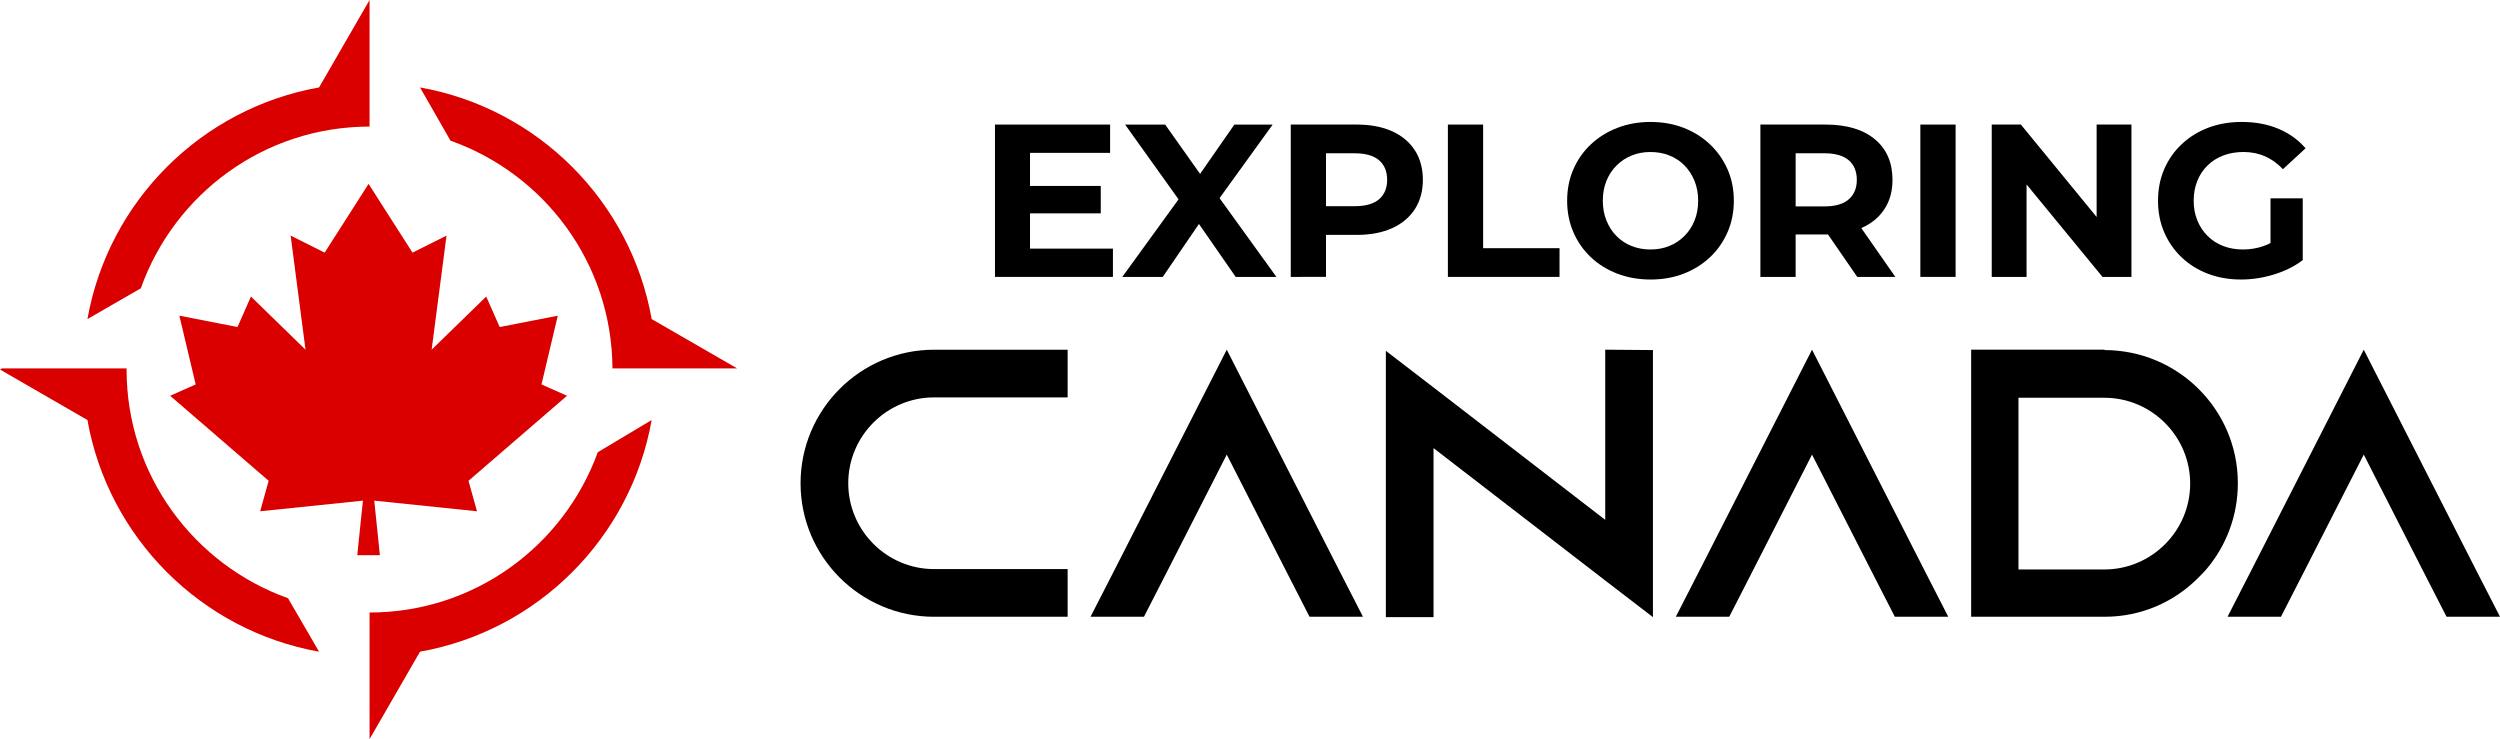
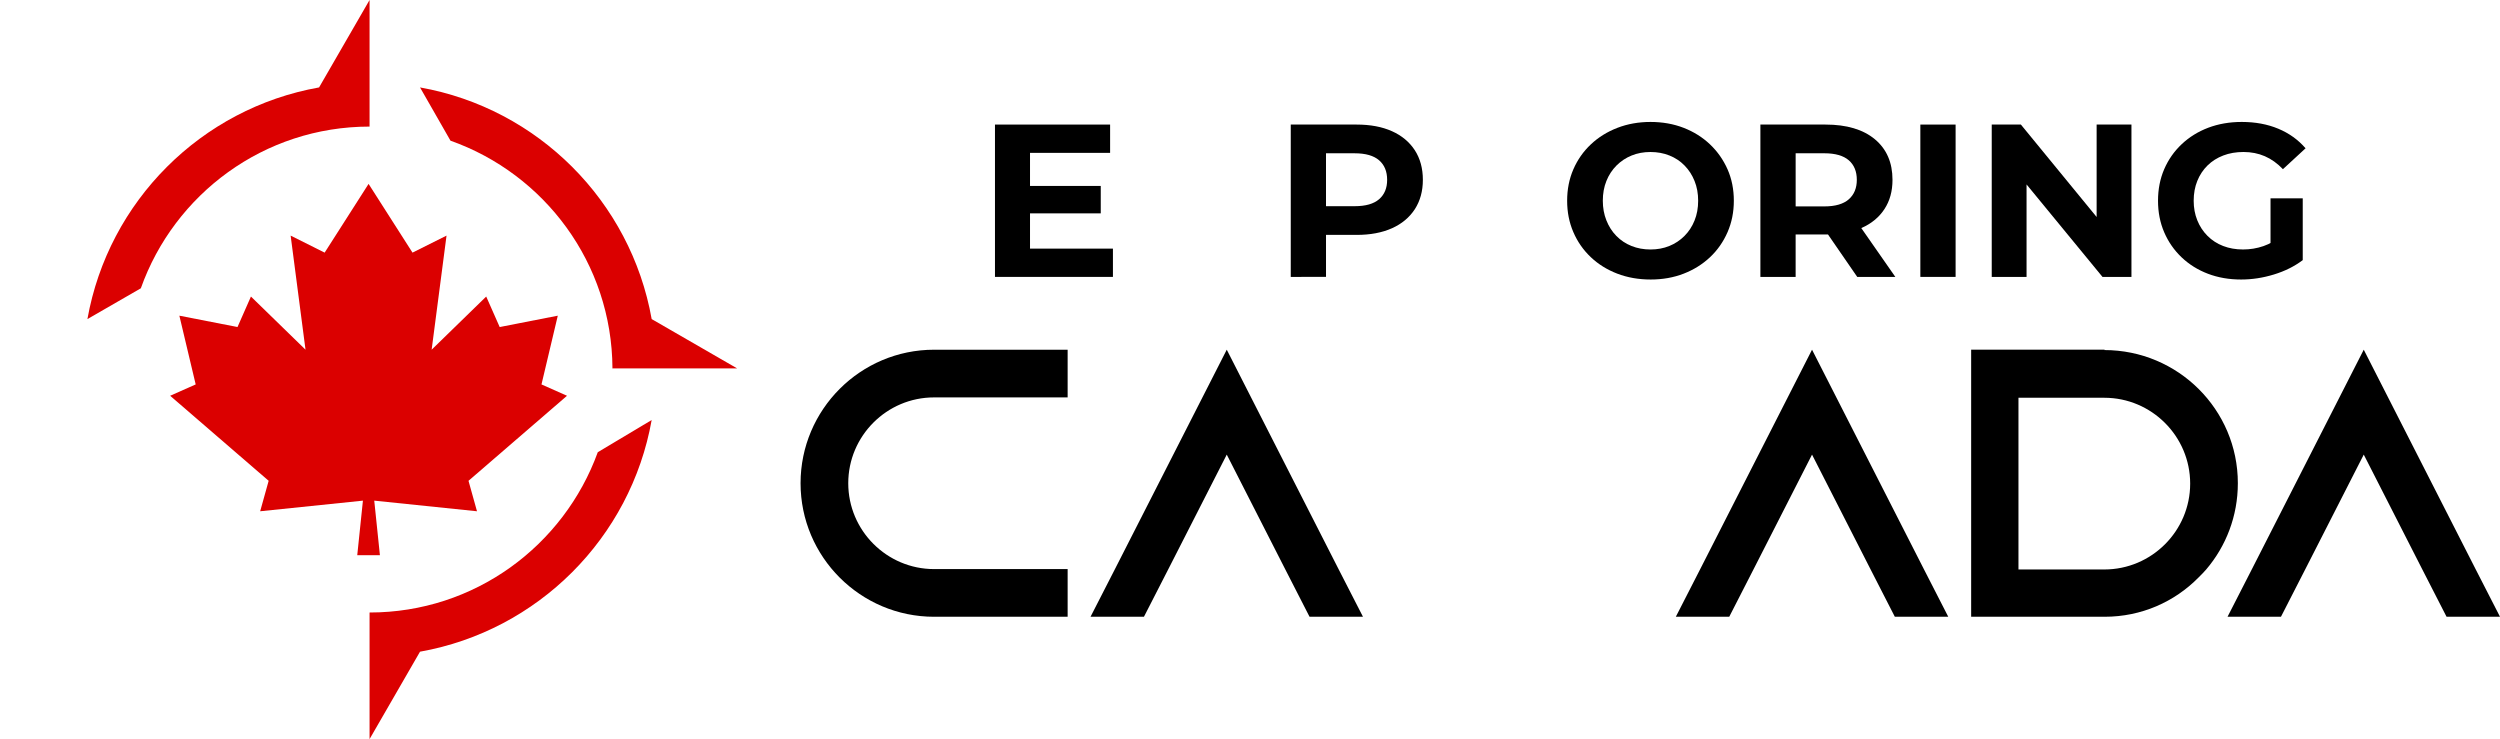
<svg xmlns="http://www.w3.org/2000/svg" version="1.1" id="Calque_1" x="0px" y="0px" width="236.78px" height="70.003px" viewBox="0 0 236.78 70.003" enable-background="new 0 0 236.78 70.003" xml:space="preserve">
  <g>
    <g>
      <g>
        <polygon fill="#DB0000" points="35.446,47.417 45.177,48.423 44.373,45.538 53.702,37.484 51.285,36.41 52.829,29.899      47.326,30.974 46.05,28.086 40.882,33.12 42.292,22.315 39.069,23.927 34.909,17.416 30.748,23.927 27.527,22.315 28.936,33.12      23.767,28.086 22.494,30.974 16.988,29.899 18.534,36.41 16.116,37.484 25.445,45.538 24.641,48.423 34.373,47.417      33.836,52.586 34.909,52.586 35.982,52.586    " />
-         <path fill="#DB0000" d="M11.989,35c0-0.037,0.006-0.069,0.006-0.106h-0.006H7.84H0.185L0,35l8.28,4.781     c1.986,11.164,10.775,19.953,21.94,21.942l-2.943-5.066C18.375,53.477,11.989,44.995,11.989,35z" />
        <path fill="#DB0000" d="M13.339,27.305c3.168-8.917,11.657-15.316,21.663-15.316V7.832V0L30.22,8.28     C19.056,10.265,10.266,19.055,8.28,30.22l3.708-2.136L13.339,27.305z" />
        <path fill="#DB0000" d="M35.002,58.012v4.155v7.836l4.779-8.28c11.165-1.989,19.955-10.778,21.94-21.942l-5.104,3.048     C53.41,51.678,44.957,58.012,35.002,58.012z" />
        <path fill="#DB0000" d="M61.721,30.22c-1.985-11.165-10.775-19.955-21.94-21.94l2.122,3.709l0.763,1.335     c8.898,3.15,15.294,11.6,15.341,21.569c0.001,0.037,0.006,0.069,0.006,0.106v-0.106h4.149h7.655L61.721,30.22z" />
      </g>
    </g>
    <g>
      <g>
        <path d="M94.236,26.227V11.798h10.905v2.68h-7.586v9.069h7.853v2.679H94.236z M97.308,20.208v-2.597h6.946v2.597H97.308z" />
-         <path d="M106.294,26.227l6.204-8.554v2.432l-5.937-8.307h3.793l4.103,5.792l-1.588,0.021l4.04-5.813h3.629l-5.896,8.162v-2.391     l6.248,8.657h-3.857l-4.246-6.122h1.525l-4.184,6.122H106.294z" />
        <path d="M122.25,26.227V11.798h6.244c1.292,0,2.405,0.209,3.341,0.628c0.934,0.418,1.654,1.021,2.165,1.803     c0.506,0.784,0.763,1.719,0.763,2.804c0,1.072-0.257,1.999-0.763,2.783c-0.511,0.782-1.23,1.384-2.165,1.803     c-0.936,0.419-2.049,0.629-3.341,0.629h-4.39l1.485-1.505v5.483H122.25z M125.588,21.115l-1.485-1.586h4.205     c1.032,0,1.8-0.22,2.308-0.659c0.509-0.44,0.763-1.052,0.763-1.835c0-0.796-0.254-1.416-0.763-1.855     c-0.508-0.439-1.276-0.661-2.308-0.661h-4.205l1.485-1.586V21.115z" />
-         <path d="M137.132,26.227V11.798h3.338v11.708h7.236v2.72H137.132z" />
        <path d="M156.342,26.474c-1.144,0-2.196-0.185-3.165-0.555c-0.968-0.372-1.807-0.895-2.515-1.568     c-0.709-0.672-1.258-1.463-1.649-2.371c-0.392-0.907-0.586-1.896-0.586-2.968c0-1.072,0.194-2.061,0.586-2.968     c0.392-0.906,0.944-1.697,1.659-2.37c0.715-0.674,1.553-1.194,2.515-1.566c0.962-0.371,2.008-0.558,3.133-0.558     c1.141,0,2.189,0.187,3.144,0.558c0.955,0.372,1.786,0.892,2.495,1.566c0.707,0.673,1.259,1.46,1.659,2.36     c0.398,0.901,0.597,1.893,0.597,2.979c0,1.071-0.198,2.064-0.597,2.979c-0.4,0.914-0.952,1.704-1.659,2.37     c-0.709,0.667-1.54,1.186-2.495,1.557C158.509,26.289,157.467,26.474,156.342,26.474z M156.32,23.629     c0.647,0,1.24-0.109,1.783-0.33c0.542-0.219,1.021-0.536,1.432-0.948c0.412-0.412,0.732-0.9,0.958-1.463     c0.229-0.564,0.343-1.188,0.343-1.876c0-0.687-0.114-1.312-0.343-1.875c-0.226-0.563-0.542-1.051-0.948-1.463     c-0.402-0.413-0.881-0.729-1.43-0.948c-0.549-0.22-1.147-0.33-1.795-0.33c-0.646,0-1.239,0.109-1.781,0.33     c-0.544,0.22-1.022,0.536-1.435,0.948c-0.411,0.412-0.731,0.9-0.957,1.463c-0.228,0.564-0.341,1.188-0.341,1.875     c0,0.674,0.113,1.296,0.341,1.865c0.226,0.571,0.543,1.062,0.947,1.474c0.405,0.412,0.884,0.729,1.433,0.948     C155.076,23.52,155.674,23.629,156.32,23.629z" />
        <path d="M166.73,26.227V11.798h6.164c2.007,0,3.564,0.464,4.679,1.391c1.112,0.927,1.669,2.209,1.669,3.844     c0,1.072-0.253,1.996-0.764,2.772c-0.508,0.777-1.23,1.372-2.162,1.784c-0.936,0.411-2.049,0.619-3.34,0.619h-4.39l1.482-1.464     v5.483H166.73z M170.069,21.115l-1.482-1.566h4.205c1.029,0,1.799-0.225,2.308-0.67c0.508-0.446,0.763-1.061,0.763-1.845     c0-0.796-0.255-1.416-0.763-1.855c-0.509-0.439-1.278-0.661-2.308-0.661h-4.205l1.482-1.586V21.115z M175.903,26.227     l-3.608-5.235h3.567l3.649,5.235H175.903z" />
        <path d="M181.88,26.227V11.798h3.339v14.428H181.88z" />
        <path d="M188.641,26.227V11.798h2.761l8.514,10.389h-1.34V11.798h3.298v14.428h-2.743l-8.532-10.389h1.34v10.389H188.641z" />
        <path d="M212.261,26.474c-1.139,0-2.187-0.181-3.143-0.546c-0.956-0.364-1.785-0.882-2.495-1.556     c-0.706-0.673-1.256-1.463-1.647-2.371c-0.391-0.907-0.586-1.902-0.586-2.988c0-1.085,0.195-2.082,0.586-2.989     c0.392-0.907,0.944-1.697,1.66-2.37c0.713-0.673,1.552-1.191,2.513-1.557c0.963-0.364,2.021-0.547,3.175-0.547     c1.278,0,2.431,0.213,3.452,0.64c1.024,0.426,1.887,1.044,2.589,1.855l-2.145,1.979c-0.521-0.549-1.092-0.958-1.71-1.227     c-0.62-0.268-1.291-0.401-2.021-0.401c-0.702,0-1.341,0.109-1.916,0.33c-0.578,0.22-1.077,0.536-1.496,0.948     c-0.418,0.412-0.741,0.9-0.967,1.463c-0.228,0.564-0.342,1.188-0.342,1.875c0,0.674,0.114,1.292,0.342,1.855     c0.226,0.564,0.549,1.055,0.967,1.474c0.419,0.42,0.914,0.74,1.483,0.958c0.571,0.221,1.198,0.33,1.887,0.33     c0.659,0,1.304-0.105,1.929-0.319c0.624-0.214,1.233-0.574,1.823-1.082l1.897,2.411c-0.785,0.591-1.694,1.044-2.732,1.36     C214.326,26.316,213.293,26.474,212.261,26.474z M218.097,24.639l-3.051-0.432v-5.421h3.051V24.639z" />
      </g>
      <g>
        <path d="M80.34,45.768c0,4.48,3.649,8.131,8.13,8.131h12.648v4.516H88.47c-6.974,0-12.647-5.672-12.647-12.646     c0-6.975,5.673-12.647,12.647-12.647h12.648v4.517H88.47C83.989,37.637,80.34,41.287,80.34,45.768z" />
        <path d="M129.09,58.414h-5.061l-2.312-4.516l-5.528-10.842l-5.53,10.842l-2.313,4.516h-5.059l2.313-4.516l10.589-20.778     l10.586,20.778L129.09,58.414z" />
-         <path d="M156.553,33.155v25.296l-4.518-3.469l-16.262-12.54v16.008h-4.516V33.228l4.516,3.469l16.262,12.54V33.12L156.553,33.155     z" />
        <path d="M184.523,58.414h-5.06l-2.312-4.516l-5.53-10.842l-5.529,10.842l-2.312,4.516h-5.059l2.312-4.516l10.588-20.778     l10.589,20.778L184.523,58.414z" />
        <path d="M199.305,33.155c6.975,0,12.646,5.637,12.646,12.612c0,3.108-1.118,5.962-2.998,8.168     c-0.217,0.253-0.47,0.506-0.724,0.758c-2.276,2.313-5.42,3.721-8.89,3.721h-12.647V33.12h12.647L199.305,33.155z M207.436,45.804     c0-4.48-3.65-8.131-8.131-8.131h-8.132v16.263h8.132C203.786,53.936,207.436,50.284,207.436,45.804z" />
        <path d="M236.78,58.414h-5.062l-2.313-4.516l-5.529-10.842l-5.529,10.842l-2.312,4.516h-5.06l2.312-4.516l10.589-20.778     l10.59,20.778L236.78,58.414z" />
      </g>
    </g>
  </g>
</svg>